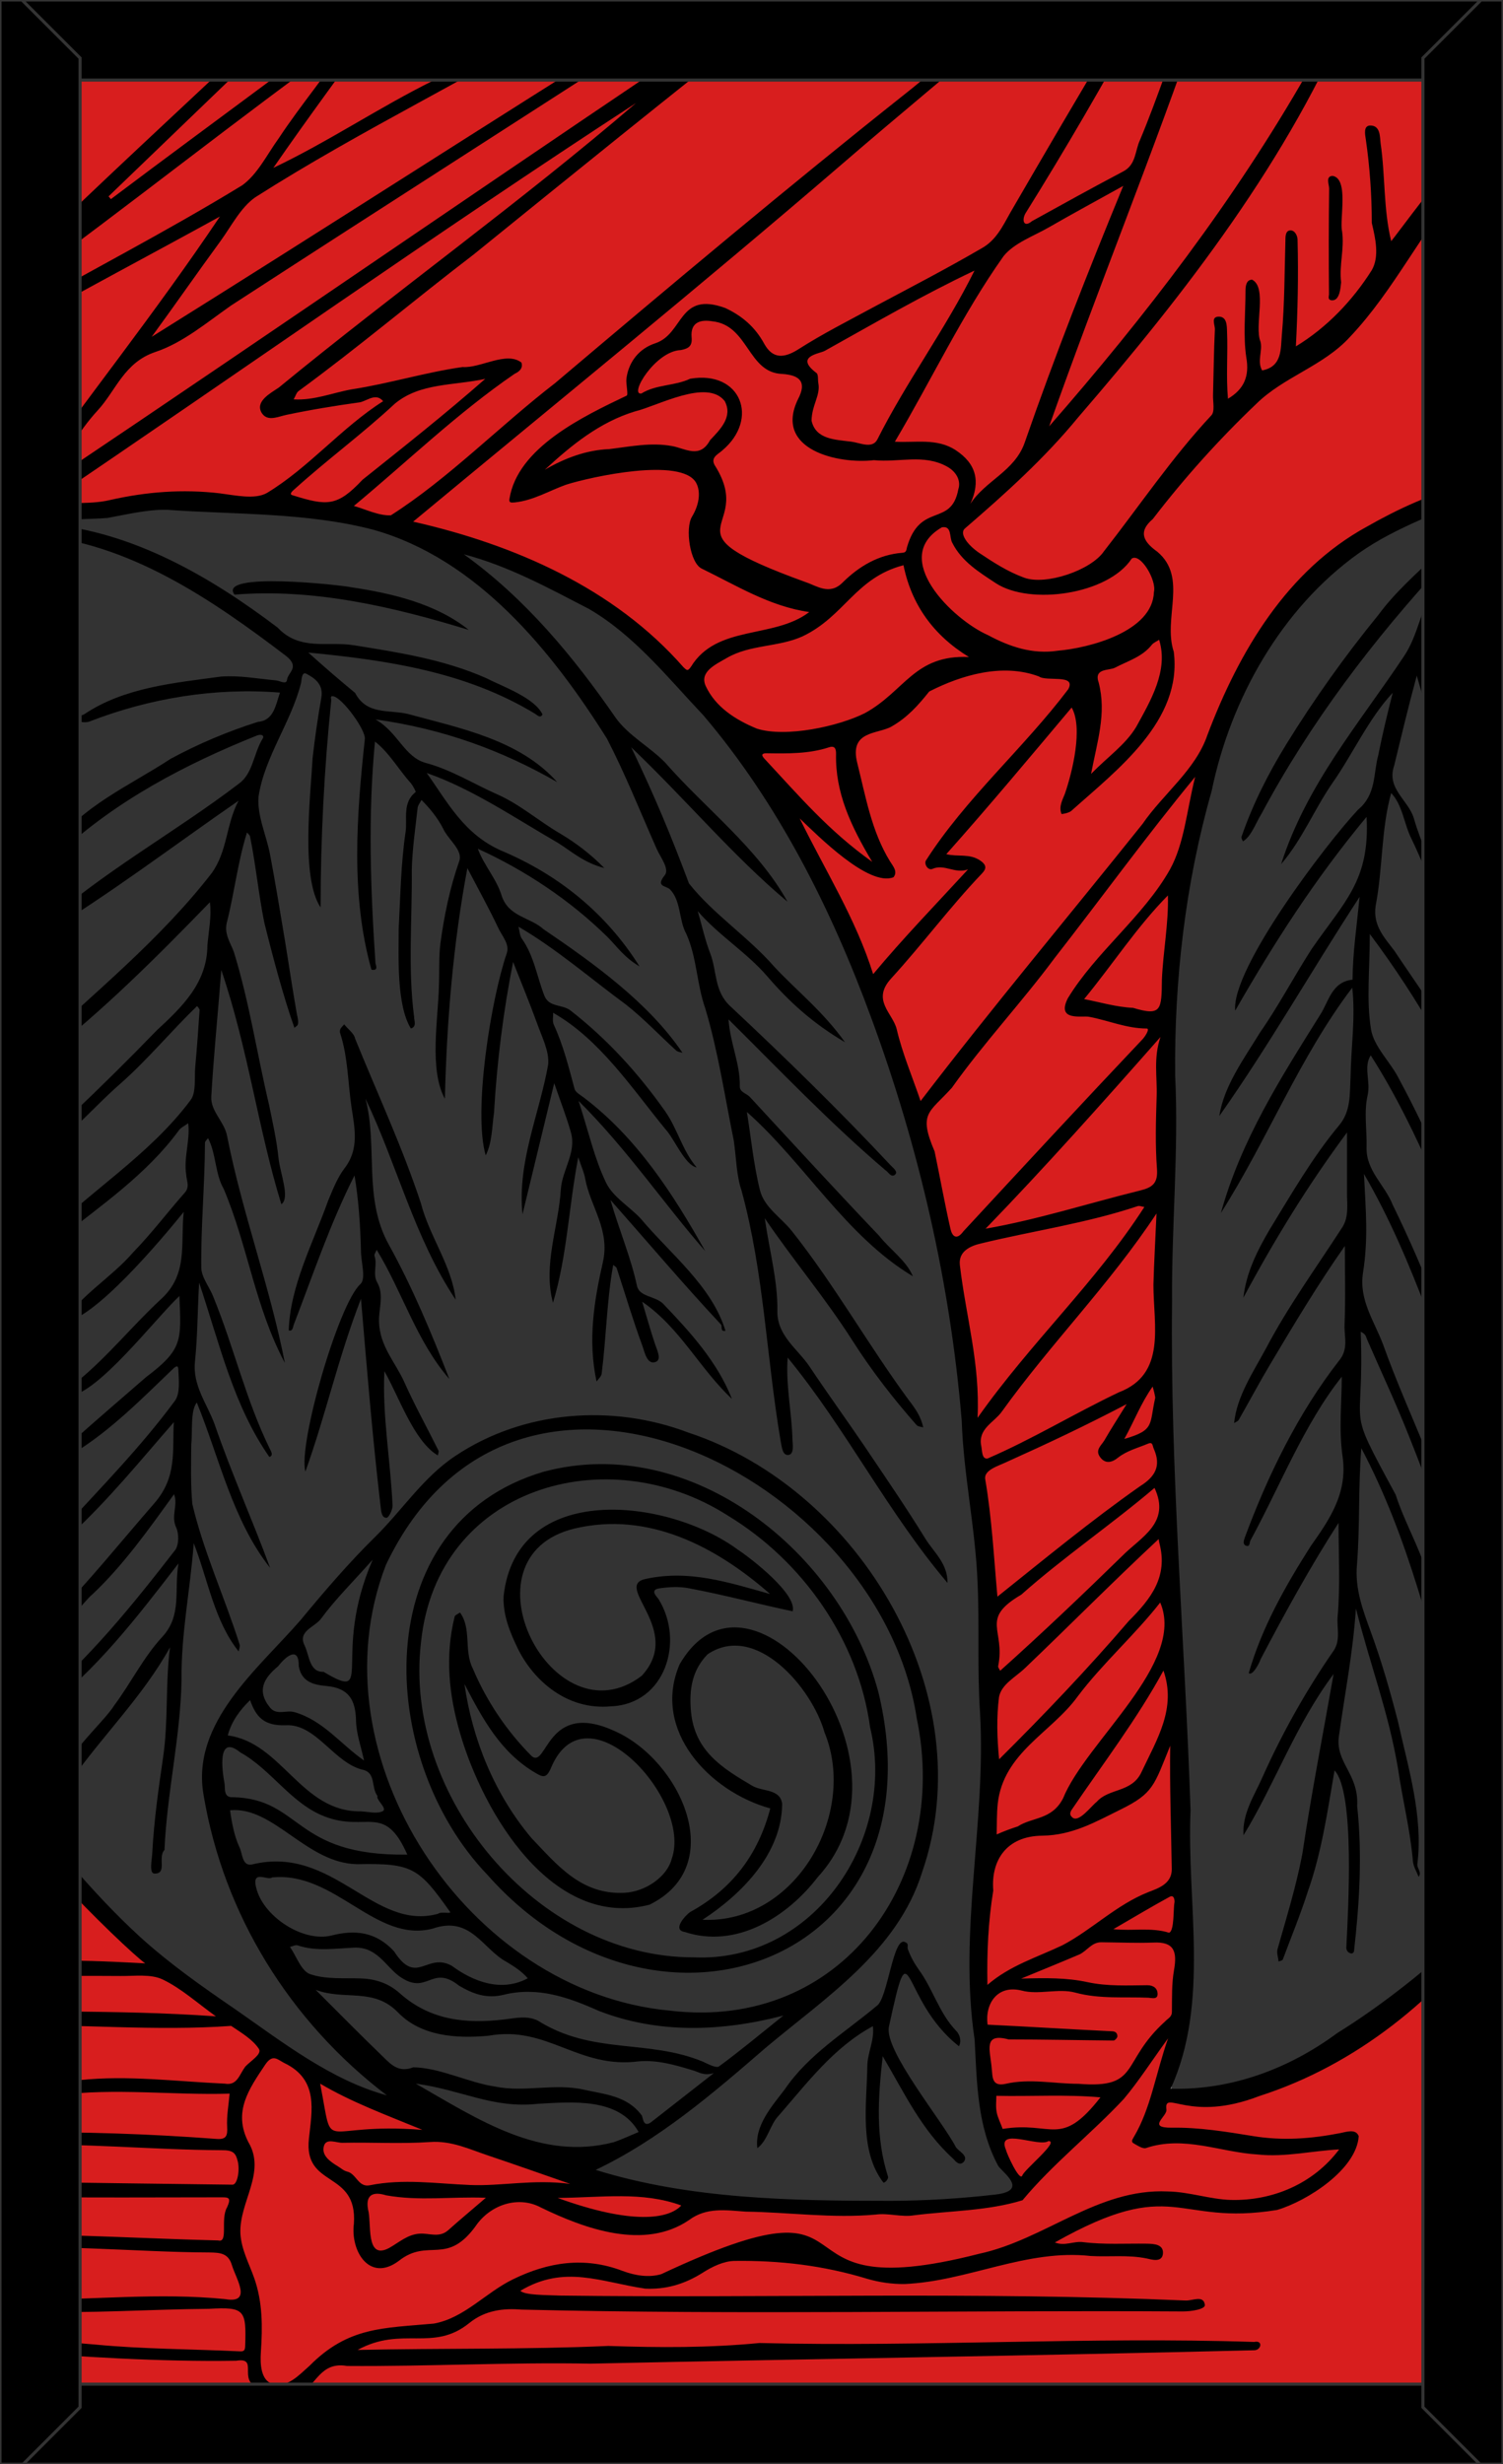
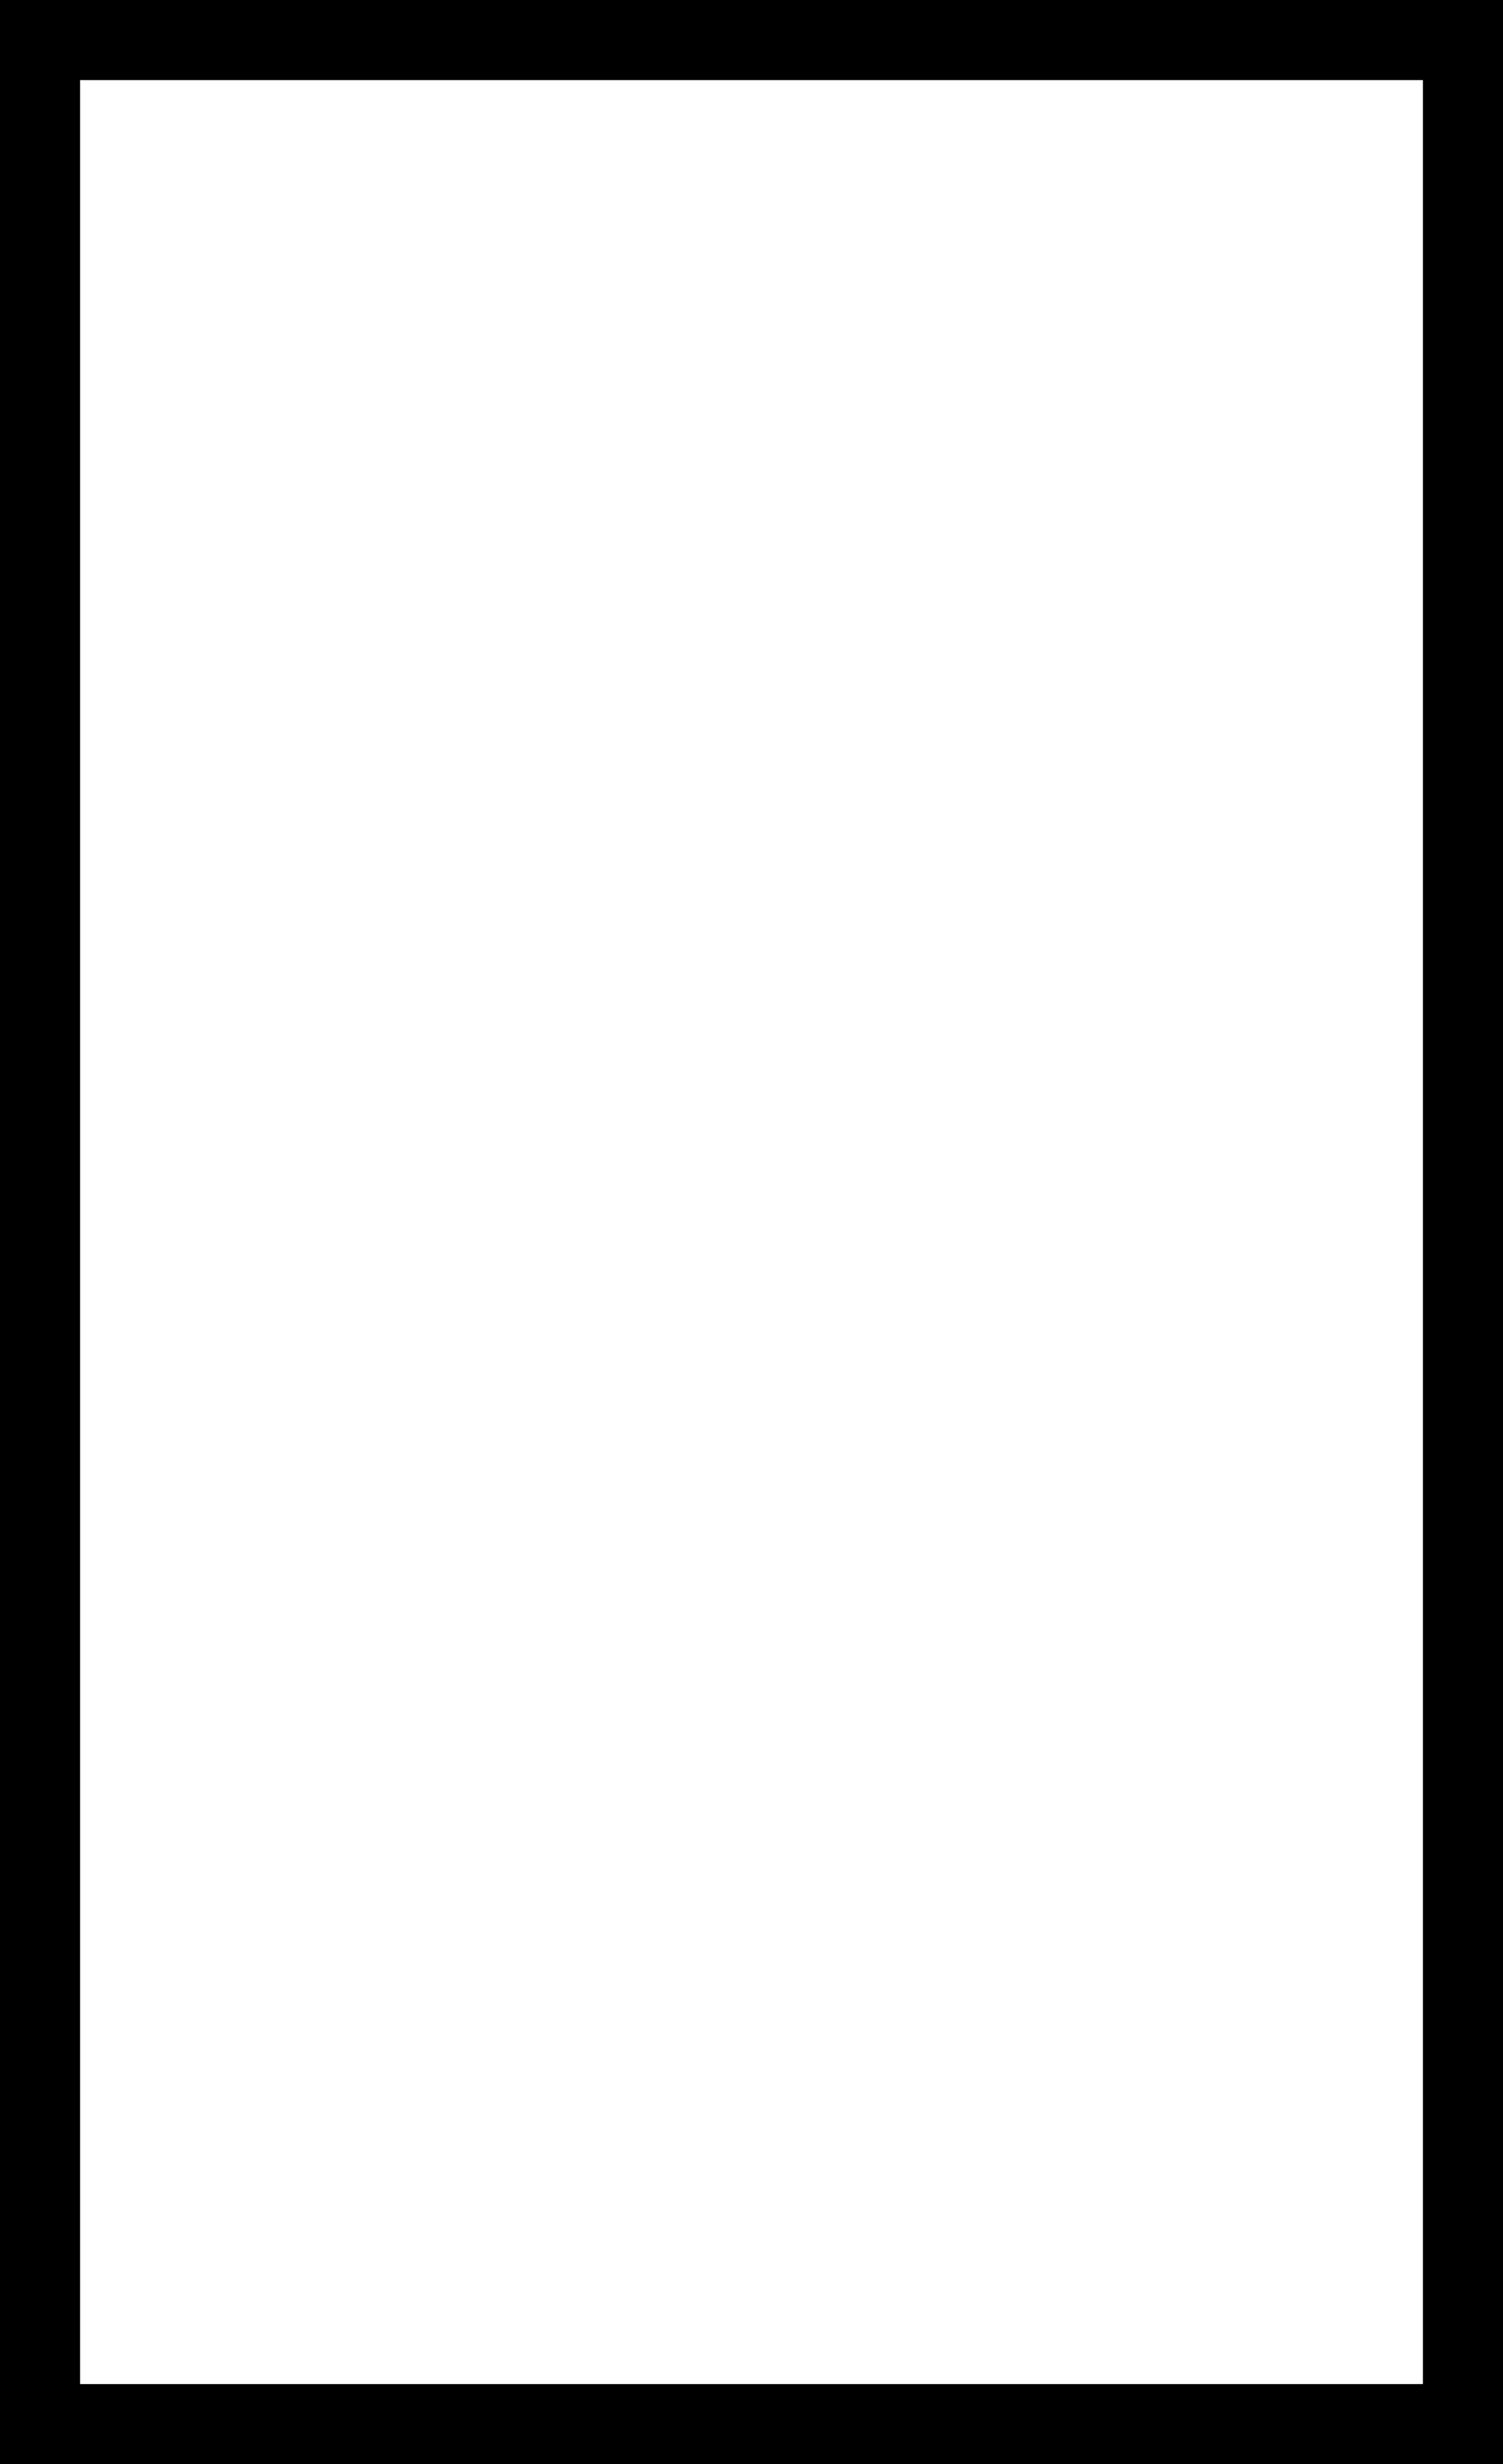
<svg xmlns="http://www.w3.org/2000/svg" xmlns:xlink="http://www.w3.org/1999/xlink" viewBox="0 0 976 1600">
  <rect x="0" y="0" width="976" height="1600" fill="#808080" stroke="none" />
  <style type="text/css">
	.st0{fill:#FFFFFF;}
	.st1{clip-path:url(#SVGID_2_);}
	.st2{fill:#333333;}
	.st3{fill:#D81E1E;}
	.st4{fill:none;stroke:#333333;stroke-width:2;stroke-linecap:square;stroke-miterlimit:3;}
</style>
  <g id="Paper_Backing">
    <path class="st0" d="M960,22v1556c0,3.3-2.7,6-6,6H22c-3.3,0-6-2.7-6-6V22c0-3.3,2.7-6,6-6h932C957.3,16,960,18.7,960,22z" />
  </g>
  <g id="Wikipedia_Cropped">
    <g>
      <defs>
-         <path id="SVGID_1_" d="M960,22v1556c0,3.3-2.7,6-6,6H22c-3.3,0-6-2.7-6-6V22c0-3.3,2.7-6,6-6h932C957.3,16,960,18.7,960,22z" />
-       </defs>
+         </defs>
      <clipPath id="SVGID_2_">
        <use xlink:href="#SVGID_1_" style="overflow:visible;" />
      </clipPath>
      <g class="st1">
-         <path class="st2" d="M567.1,1432.7c-57.8,0-124.5-2.7-181.1-19.9c-7-2,1.6-14.6-8.5-14.3c-40.2-2.5-79.3-20-111.4-45.4     c-5.7-12.6-20-5.2-11.1,8.5c-15.7,9.6-46.3-18.3-66.5-27.1C116.6,1291,54.1,1230.9,2.9,1168.8c-7.9,8.2-23.8-862.1,6.3-831.4     c0.4,7,16.7,8.6,18.6,1.5c67.3-19.1,146.8-12.4,216.1,0.9c14.5,3.3,28.9,9.6,45.4,20c5.7,4.7,7.9-5.1,12.8-3.9     c89.6,23.5,156.6,91.3,202.4,168.8c134.2,222.2,145.6,494.7,128.9,746.7c3.1,42.6,0.1,94.3,17.8,132     C691.3,1442.3,589,1429,567.1,1432.7z M759.9,1360.5c29.1-185.6-15.4-393.9-0.9-587.6c-5-169.8,8-402.4,203.8-457.2l0,0     c3-1.3,5.1,2.1,8,1.9c3.4-1,8.8-3.1,9.2,2.5c-3.9,123.1,7.5,789.6-4,925.4c-4.3,0-9.2-1.8-12,2.8     C908.1,1300.9,841.4,1361.2,759.9,1360.5z" />
-         <path class="st3" d="M0,1604c-5.9-97.9-8.8-343.9,0-438.3c27.9,41.2,68.2,79.4,102.8,114.4c25.1,13.2,48.4,29.6,69.2,48.9     c8.2,6.1,22.5,7.8,28.1,17.9c26,12.1,60.2,22.6,83.7,39.8c32.9,7.1,70.5,17.3,96.8,35.9c23.5,0,49.5-4.2,70.9,11.3     c66.1-6.8,133.8,8.9,199.6-6.5c24.9-3.5-7.1-24.6-2.5-37.9c-5.3-14.6-5-29.7-8.3-44.2c-3.3-10.7,2.2-21.6-2.8-31     c2.7-36.8-4.8-77.8,8.9-111.8c1.7-2.7,1.1-6.2-1.5-8.1c-3.8-6.5-0.7-16.1-0.9-23.7c-1.1-8.4,9.7-18.4,2.6-25     c-4.9-14.9-4.7-36,0.7-50.9c3.7-5.5-4.5-8.8-2.8-14.4c3.6-10.7-5-24.1,0.8-34.6c-8.8-74.9-13-148.7-26-224     c3.1-15.3,0.6-10.5-6-23.2c-3.3-24.8-13.3-49.6-15.1-73.8c-14.2-32.6-23-69.8-38.9-100.7c-12.1-40.1-39.5-71.5-45.9-107.4     c-10.1-13-27.2-20.1-19.3-35.3c-15-12.8-37.1-19.2-40.7-37.9c-28-21.7-54.6-53.1-90.6-67c-59.1-32.6-116.8-38.2-176.9-53     c-2.7-3.6-7.6-2.3-10.7,0.2c-9,5.3-22.9,1.8-33.1,0.7c-31.8-5.8-64.5,6.1-96.6,6.5c-6.7-0.2-13,1.3-19.8,2.8     c-4.6-0.3-4.2-7-9.3-6.6c-5.4-0.2-7.3,6.7-7.2,10.9c0.3,5.1-6.3,3.8-9.3,4C-11.3,342.7-0.3,4-4,0c306.9-11.6,667.9,0,980-4     c12.7,56.1-0.8,247.4,4,312.1c-0.9,7.7-8.2,1.5-11.8,1.7c-24.8,14.9-49.7,17.2-78.4,35.4c-64.9,37.9-101.6,109.8-114,180.4     c-0.1,19.9-15.8,36.6-14.5,53.1c3.9,18.1-2.8,38.8-2.8,57.7c1.5,11.7-3.5,19.9-7.5,28.4c11,9.4,1.5,22.7,3.9,35.8     c-3.4,22.8,6.9,54.1-5,72.7c-8.4,7,4.1,9.4,5.1,14.8c-5.2,33.9,4.6,69.1-5.5,101.6c-3,4.8,3,7.4,3.5,11.7     c2.7,7.5-1.3,20.6-3.1,26.2c-2.6,4.5,2.4,7.3,3.2,11.6c6.1,10-1.9,16.9,0.2,25.3c8.5,12.2-2.1,22,1.9,32.1     c4.9,10.9,4.2,23.8-0.5,34.2c14.1,33.3-3.3,37.2,4.6,52.7c4.3,12.3,4,24.7-0.9,39c10.7,26.3,3.8,60.9,6.5,91.1     c-3.9,11.9-0.8,12,1.8,21.8c-4.2,21.3,1.6,37.6-1.6,59.5c-0.7,6,1.9,13.3-3,18.1c-1.2,12.9-3.4,26.8-8.3,40.4     c7.7,19.3,42.7,9.7,60,4.7c76.1-23,112.7-67.6,162.2-120.5c11.5-0.7,0.1,358.4,4,362.5C980.9,1611.9,4,1599.8,0,1604z" />
-         <path d="M976,494c-4.4-30.2-11.9-60.1-19.5-89.6c-2.4-8.6-2.3-19.5-11.4-25.6c7.8-20.9,19.7-39.6,30.9-58.6     c2.7-3.6,7.9-8.5,3.8-10.2c-6.2-2.8-13.1-7.7-19.7-0.1c-2,2.4-5.6,4.1-8.8,5c-22.5,5.9-43.6,15.6-63.6,27     c-51.9,28.3-83.1,81.1-103.6,135.2c-7.7,22.8-28.6,38.1-42.2,57.9c-47.9,59.9-97.5,119-144.1,179.9     c-5.3-15.6-11.8-30.8-15.5-46.6c-2.5-10.5-16.6-18.8-3.6-33c20.2-22.1,38.2-46.4,59-68.2c2.3-2.5,3.7-5-1.1-8.3     c-6.9-4.8-14.6-2.3-22.1-4.2c28.3-31.8,54.3-63,81.4-95.2c7.5,13.1,0.5,41.8-4.4,56c-1.6,4.1-4.1,8.4-2.2,13.1     c0.1,0.2,5.1-0.6,6.6-2.2c29.5-26.4,72.1-58.4,66.3-103.1c-7.2-22,9.3-48.1-10.6-64.9c-8.2-5.9-13.4-12.5-3-21.3     c20.4-26.6,42.8-51.5,67-74.6c18-17.8,43.6-24.6,60.9-43.5c29.2-30.8,47.1-69.8,74.9-101.5c7.7-8.4,16.2-16,24.4-24     c3.9-3.8,0.6-8,0.1-11.9c-15.3-4.3-62,62-72.5,75.1c-5.1-20.7-3.8-42.6-6.9-63.7c-0.5-4,0-11.6-6.9-11.4     c-4.3,0.2-3.2,5.8-2.7,8.9c2.6,18,3.9,36.2,3.9,54.4c2.3,9.7,5.1,21.7,0,30.6c-12.5,19.8-29.2,37.3-49.3,49.5     c1.2-22.9,1.7-45.9,1.1-68.9c0.1-2.7-1.7-6.7-4.9-6.4c-3,0.3-3,4-3,6.9c-0.6,20.3-0.5,40.6-2.3,60.8c-0.8,8.9,0.4,20.8-12.8,23.2     c-3.5-5.9,0.5-13-1.1-18.7c-4.1-10.2,4.6-35-5.4-40.2c-3.7,0-4.3,3.9-4.3,7.1c0,14.5-1.6,29.2,0.5,43.4     c2.2,12.3-1.6,20.7-11.9,26.8c-1.3-14.4,0-29.1-0.6-43.6c-0.1-4-0.1-9.9-5.6-9.7c-5.1,0.2-2.1,5.6-2.3,8.4     c-0.7,14.2-0.8,28.5-1.2,42.7c-0.1,4.4,1.3,10.5-1.1,13c-25.6,27.4-46.6,58.7-69.7,88.2c-8.5,12.5-37.9,22.3-51.8,17.2     c-10.7-3.9-19.8-9.8-29.1-16c-8.2-5.6-13-12.8-9.5-15.9c26.1-22.5,51.7-45.5,73.6-72.2c69.8-80.9,137.4-168,178.3-267.1     c-1.5-0.1-3.4-1.2-4.7-0.4c-3.3,2.8-7.9,5.7-8.7,9.4c-2.8,12.7-10.1,23.3-16.1,34.3c-47.2,82.7-105,158-167.6,229.6     c31.6-89.6,67.7-177.7,98.5-267.6c0.8-2.3,4.5-4.1,1.8-7.2c-0.6-0.6-1.2-1.2-1.8-1.7c-1.6-2.7-6.4,4.6-7,6     c-11.9,27.8-20.9,57-32.6,84.8c-3.2,6.8-2.4,15.8-10.8,20.2c-19.9,10.5-39.6,21.4-59.3,32.3c-5.2,4.4-6.7-0.4-4.3-4.9     c26.2-42,51-84.7,74.7-128.2c0.6-1.1-1.3-4.6-2.7-5.1c-0.7,0-1.3,1.2-2,1.6c-7.3,3.7-9.2,11.4-13,17.6     c-22.6,37.6-44.7,75.5-66.7,113.4c-5,8.9-9.3,18.1-18.8,23.3c-23,13.4-46.6,25.6-70.2,38.2c-16.2,8.8-32.7,17.1-48.2,27     c-9.6,6.2-17.1,6.8-22.7-3.4c-5.9-10.8-14.3-18-25.2-23.1c-30.7-11.2-26.8,16.7-45.5,22.9c-10.1,3.3-17.1,11.5-18.7,22.7     c-0.5,3.8,1.4,10.8,0.1,11.3c-28,13.4-71,33.7-76.1,67.2c-0.4,2.5,1.3,2.3,3.6,2.1c12-1.3,22.3-7.6,33.2-11.5     c16.4-5.2,74.8-18,84.4-1.3c3.5,6.4,1.6,15.1-2.6,22c-4.7,7.7-1.3,30.3,6.3,33.8c22.6,11,44.1,24.5,69.8,28.2     c-23,17.6-60,8-76.8,35.5c-2.1,3-2.6,2.5-4.9,0.3c-44.9-51.3-109.8-79.6-175.5-94.5c92.8-77,186.1-152.7,277.6-231.4     c38.2-33,77.2-65,115.5-97.8c1.1-0.9,0.8-3.5,1.2-5.3c-1.8-0.1-4-1.4-5.5-0.5c-24.7,16.7-45.6,38.7-68.9,56.9     c-77.1,61.2-152.6,124.6-227.8,188.2c-35.7,27.5-69.2,62-106.6,85.8c-7.9,0.3-16-3.8-24-6.1c34.7-28.8,67.3-60.4,104.4-85.8     c2.6-1.2,5.7-3.4,4.4-7.3c-9.8-7.6-26.6,3.8-38.2,2.9c-24,3.4-47.9,10.8-72,14.5c-12.4,2.2-24.4,7.3-37.7,6.5     c1.2-2.1,1.8-4.4,3.2-5.4c38.7-28.3,75.4-59.4,113.6-88.6c63.7-51.6,127.5-103.3,192-154c9.7-6,3.4-15.2-6.1-10.9     C339,103.6,185.2,210,30.7,313.7c10.3-15.2,19.6-33,32.8-47.3c11.8-12.8,17.1-31.1,37.5-37.9c17.7-5.9,33.3-19.1,49-30.1     C249.9,133.5,350.4,69.5,450.3,4.7c3.2-3,0.2-7.8-4-5.1c-6,3.6-12,7.1-17.9,10.8C317.2,79.8,210.2,149,98.5,218.7     c16.2-22.2,28.9-40.6,44.7-62.2c7.1-9.8,13-21.6,22.4-28.3c69.8-44.5,145-80.1,215.5-123.4c5-2.5,2.9-8.2-2.7-5.2     c-33.8,14.3-64.2,35.8-96.8,52.6C246,69.8,213.3,92,177.5,109c22.9-33.2,46.7-65,70.1-97.8c2-2.8,5.5-6.2,2.6-9.5     c-2.5-2.6-5.9-0.4-8.4,1.4c-20.3,15.1-40.6,30.2-60.9,45.2c-36.3,27-72.8,53.8-108.9,81l-1.5-1.8c44.3-42.6,88.6-85.3,134-129     c-5.4-0.7-7.7-1.7-10.5,1.5c-17.7,16.3-35.6,32.3-53.3,48.6c-45.3,42.5-91,84.6-135,128.4c-3.8,3.7,1.3,12.6,6.7,8.4     C85,132.7,154.1,77.1,227.3,24.6c-14.1,22.6-31.6,42.9-46.3,65.2c-7.6,10.5-13.7,23.3-23.7,30.5c-49.7,30.4-102.3,57.4-153,86.3     c-6.9,3.3-2.6,12.2,3.7,7.6c44.9-25.1,89.7-48.8,134.8-73.6c-41.7,62.2-87.6,119.5-130.9,180.3c-5.2,7-8.3,14.5-5.8,22.6     c2,6.3,9.8,2.3,14.7,3.8c62.5,4.7,116.5,41.7,165.1,78.7c9,7.2,1.1,10.6,0.5,15.3c-0.4,3.5-4.4,0.8-7,0.5     c-12-1.1-24-3.4-35.9-2.5c-30.1,4.1-62.8,7-88.7,24.4c-1.5,1.1-5.8,1-3.8,4.1c0.9,1.3,5.2,1.5,7.3,0.6     c38.9-15.1,81.7-22.1,123.5-18.7c-2.8,8.2-4,18.1-14.3,19c-19.6,6.2-38.6,14.2-56.7,24c-27,17.7-58.1,30.7-77.1,58     c-6.3,5.5-0.4,9.7,4.7,3.5c36.7-34.3,82.4-58.2,128.6-76.7c2.4-0.9,5-0.2,3.5,2.2c-5.8,9.4-6.2,22.4-15.2,29     c-42.2,32.2-89.5,57.8-128.9,93.6c-2,1.9-2.3,4-1.5,5.6c1.2,2.6,1.7-0.4,2.6-0.8c44.3-26.8,84.7-57.7,127.4-87.2     c-8.2,15.5-7.1,32.8-17.5,47.1C104.1,610,61.6,644.3,22.1,681.4c-2.4,2.2-7,4.8-3.7,8.3c2.8,2.9,6.7-0.8,9.1-2.7     c39.3-30.6,74.4-65.7,108.8-101.2c1.2,9.1-0.8,18.6-1.6,27.8c-0.1,24.4-16.2,40-32.9,55.4c-18.1,18.7-36.6,37-55.5,54.9     c-10.8,10.2-22.6,19.3-33.8,29c-1,0.9-1,2.8-1.5,4.2c26.4-9.3,46-35.1,67.2-53.5c17.8-15.7,32.9-34.1,49.8-50.4     c0.6,0.9,1.7,1.9,1.6,2.7c-0.8,12.2-1.7,24.4-2.8,36.6c-0.7,7.5,0.8,17-3.2,22c-26.9,36-66.2,59.4-97.4,91.2     c-3.7,9,9.7,0.5,12.3-1.5c27.2-21.5,56.5-41.6,77.3-69.8c1.3-2.2,4.2-3.4,6.4-5.1c1.4,11.1-3,22-1.3,33.3c0.2,4.1,2.6,7.9-1,11.9     c-11.3,12.8-21.6,26.5-33.5,38.7c-13.8,16.1-33.9,27.5-45.3,45.4c19.8-1.4,63.9-54,78.2-71.7c-2.2,20.9,3,40.3-14.6,56.5     c-18.4,17-34.2,36.8-53.7,52.9c-2.9,2.4-4.3,6.7-6.4,10.2c18.6-1,56.3-50.4,71.9-65c1.2,28.9,2.3,34.6-21.7,52.7     c-15.7,13.7-31.6,27.2-47.1,41.1c-2.6,2.3-6.6,5.5-4.3,9.6c1.3,2.3,3.6-0.8,5.2-1.8c23.7-14.8,43.1-34.5,63.1-53.7     c1.5-1.4,4-4.1,4.1-0.2c0.3,6.8,1.3,15.5-2.2,20.3c-21.9,29.7-48,56.3-72.9,83.4c-1,1.1-3.1,2.5-0.5,4.5c2,1.5,3.7,1.1,5.3-0.5     c24.6-22.6,45.4-48.3,67.4-73.5c-1.2,18.1,2.5,35.3-12.8,52.8c-21.7,24.9-42.3,50.7-65.5,74.3c-1.9,2-2.4,3.5-0.9,5.4     c5.6,5.7,21.3-16.9,26.2-20.6c20.4-19.2,37-42.8,53.1-65.1c2.8,7-2.2,14,1.4,21.6c1.9,4,1.8,11.4-0.7,14.7     c-27.6,35.6-56.1,71-90.9,99.9c-9.2,6.3-3.3,12.8,4.5,5c35.7-27.4,61-60.5,88.6-96.3c-3,17.5,2.5,33.7-10.6,47.8     c-12.2,13.2-20.3,29.9-31.2,44.5c-6.7,11.1-38.5,38.5-33.3,50.6c2.5,2.3,4-0.3,4.9-1.4c20.7-29.5,46.9-54.9,64.7-87     c-3.1,23.8-1,47.9-4.5,71.5c-3,20.5-5.9,41-7,61.6c-0.2,4.7-2.2,13.6,1.3,13.8c8.7,0.3,2-10.6,6.6-15.3     c1.6-37.3,10.4-73.2,11.1-110.6c-0.4-29.7,5.7-58.6,7.9-88.6c9.2,23.5,13.3,50.4,29.2,70.3c0.2-1.5,1-3.2,0.6-4.5     c-9.6-30.4-23.4-60.2-30.7-91.2c-1.2-12.9-0.8-26-0.7-39c0.9-7.2-0.7-21.9,3.6-26.9c14.4,35.1,23.2,76.5,47.6,107.3     c-11.2-30.4-25.2-61.7-36-93.1c-4.8-13.3-14.4-25.1-12.8-40.7c1.8-18.1,1.6-32.6,2.7-51.4c13.6,40.8,22.4,79.9,45.6,113.2     c2.8-0.9,1.2-3.5,0.2-5.5c-15.4-31.4-23.2-65.7-36.4-98c-2.4-6.6-7.9-12.9-8-19.4c-0.3-27,2.3-54,2.4-81.1c0-1,1.3-2,2-3     c5.3,10.1,4.5,23.2,10.2,33C161.2,809.8,165.4,848,185,885c-9.8-50-27.8-97.7-37.6-147.7c-1.9-9.3-10.7-15.7-10.2-25.3     c1.7-28.6,4.2-52.5,6.5-82.2c17.5,51.4,23.8,102.8,39,152.1c5.8-3.9-0.7-19.9-1.8-29.6c-1.2-11.8-3.8-23.4-6.2-35     c-7.8-33-12.8-66.6-22.8-99.1c-2.1-5.8-6.3-11.5-4.7-18.8c5-19.5,7.2-39.9,13.2-58.9c0.7,0.9,1.8,1.7,2,2.7     c3.7,18.4,5.5,37.3,9.2,55.7c5.4,21.8,12.4,48.2,19.6,68.5c1.4-1.8,3.7-0.3,1.5-9.4c-2.8-15.8-5.1-31.7-7.7-47.5     c-3.1-18.5-6.1-37-9.6-55.5c-2.4-12.7-8.6-25.5-7.5-37.8c3.8-25.6,21.3-48.5,27.6-73.8c0.4-1.7,0.3-7.6,3.5-5.9     c5.5,2.9,11.1,6.9,9.7,15.3c-2.3,13-4.2,26.1-5.7,39.3c-1.3,24.4-7.8,77.8,5.2,97.1c0-44.9,2.3-89.7,6.9-134.4     c0.1-1-1.1-3.2,1.4-2.7c5.9,1.1,21.3,22.1,20.4,27.9c-5.3,49.4-9.3,101.2,4.3,149.6c4.9,1,2.7-3.2,2.6-4.4     c-3.2-47.7-4.9-96-0.3-143.7c9.3,7.2,15.4,18.3,23.3,27c1.4,1.8,3.4,5.5,3.1,5.8c-8.8,6.9-5.3,17.4-6.5,25.7     c-3.1,20.8-3.4,42-4.5,63c0,18.4-1.5,49.4,7.9,64.8c4-1.2,2.1-5,2.1-7.6c-4.1-31.4-1.2-63.5-1.5-95.2c0.3-13.5,2.3-27,3.8-40.5     c0.2-1.8,1.7-3.4,2.5-5.1c5.4,5.4,10.6,11.8,14,18.5c3.3,7.4,13.1,13.9,10.5,21.3c-6.1,17.4-9.8,35.5-12.2,53.3     c-1.1,8.5-0.6,18.8-1,28.3c-0.5,20.7-6.4,54.1,3.9,72.6c1.2-50,5.3-100.2,14.6-149.7c6.8,13,13.9,25.8,20.2,39.1     c2.5,5.2,7.5,10.5,5.3,16.4c-10.1,29.6-21.9,102.2-13.6,131c4.2-8.2,4.1-18.6,5.4-27.7c1.9-32.9,6-65.6,12.4-97.9     c5.7,14.5,10.9,27,15.5,39.7c3.1,8.8,8,18.1,7.3,26.7c-5.7,32.4-20.2,63.4-16.7,97.4c6.9-28.3,13.7-56.7,20.6-85.1     c3.7,10.8,7.7,21.1,10.8,31.8c3.8,13.1-5.5,24.2-6.5,37c-1.4,24.3-11.8,49.3-5.1,73.8c9.2-30.6,10.1-61.5,16.4-94.5     c2,6,3.8,9.8,4.5,13.9c3.3,18.1,16.3,33,11.5,54.2c-5.7,24.9-9.9,50.9-4.1,77.5c1.2-1.7,3.1-3.3,3.3-5.1     c3-23.4,3.3-47.5,7.5-70.6c0.8,0.7,2,1.3,2.3,2.2c5.5,16.7,10.5,33.7,16.6,50.2c1.5,4.1,3,12.4,8.4,10.7c4.6-1.4,1-8.1-0.4-12.5     c-2.9-8.7-5.3-17.5-8.1-26.7c24.6,16.8,37.4,43.6,58.3,63.1c-9.5-24.1-27.1-43.4-44.8-61.9c-5.2-5-15.4-4.3-16.9-11.6     c-3.9-18.3-11.3-35.4-17.2-55.7c24.6,27.8,46.6,53.9,71.6,80.7c1.4,1.3-0.7,5,3.1,4.3c-8.9-29.2-35.7-49.8-54.9-72.7     c-7.4-8-18.1-14.1-22.6-23.4c-7.6-15.7-11.4-33.3-17.9-53.2c31.8,31.7,55,66.3,82.3,97.6c-20.9-37.2-44.3-73.5-78.8-99.7     c-2.2-1.7-5.5-3.4-6.1-5.7c-3.8-14.1-7.3-28.3-13.5-41.7c-1-2.2-0.3-5.1-0.4-7.7c30.4,17.3,51.1,49,73.1,75.8     c5.5,5.9,12.6,23.3,20.1,24.6c-9.4-11.1-12.4-25-20.5-36.5c-17.5-24.8-37.4-46.6-61.3-65.3c-5.4-4.3-14-1.9-17.1-9.7     c-4.8-12.3-6.7-25.8-14.6-37c-1.5-2.1-1.5-5.2-2.2-7.8c24.7,14.4,46.7,33.6,69.7,50.5c11.6,9.1,21.8,20,32.7,29.9     c1,0.9,2.7,1,4.1,1.5c-21.9-32.4-57.3-57.9-90.3-80.3c-8.6-7.8-22.5-7.9-27.1-21.6c-3.2-10.9-11.7-20-15.5-30.6     c30.6,13.9,60.1,33.5,84.3,57.4c6,6,10.8,13.2,20.7,19c-21.9-34.9-53-59.7-89.8-75.2c-24.3-10.7-34.9-31.5-48.4-50.4     c29.8,10.4,57.5,29.4,85.1,45.3c8.8,5.5,16.9,13,30.2,16.4c-8.5-8.7-18.2-16.2-28.7-22.4c-13.7-8-26.1-18.9-40.5-25.3     c-15.5-6.8-29.9-16-46.6-20.5c-14.1-3.8-18.1-20-32.8-28.3c44.3,6.2,82.2,20.2,118,40.7c-24.4-27.5-63.1-35-97.2-44.3     c-12.2-2.8-26.5,0.8-34-13.6c-10.2-8.4-19.5-16.4-30.4-26.2c51.6,5,102.3,12.5,147.2,39.7c1.4,0.9,3.4,3.2,4.9,0.5     c-5.3-11-25.9-18.1-36.8-23.7c-27.5-12.1-56.7-16.6-86.1-21.3c-16.4-2.6-34.8,3.9-49.1-11.4c-43-32.6-93.8-62.3-149-67.1     c12.3-4.1,25.9-3,38.5-4.1c12.7-2.3,25.6-5.5,38.4-5.3c44.8,3.2,90.9,1.6,134.4,13c67.3,19,115.8,78.7,151.6,135.7     c12,23.2,21.7,47.7,32.3,71.6c2.5,5.6,8.5,13,5.1,17.1c-6,7.4,0.8,6.6,3.4,9c7.4,7.5,5.7,20.1,10.7,29     c6.9,15.5,6.7,32.5,12.3,48.4c8.3,27.7,12.7,57.3,18.5,85.8c1.6,10.8,1.7,22.8,5,32.3c14.6,53.4,16.2,108.3,25.4,162.6     c0.8,4.2,1.2,9.5,5,9.2c3.8-0.4,2.9-6.3,2.7-9.9c-0.4-17.7-4.5-35.8-3.1-53.3c38,46.3,64.8,100.3,103.8,146.3     c0.1-12.7-8.9-19.9-14.3-28.6c-12.8-20.8-26.7-41-40.3-61.2c-11.5-16.9-23.6-33.6-35-50.7c-7.7-11.5-21.1-19.9-20.9-36     c0.3-19.6-5-38.4-8.2-60.3c19.3,28.3,38.9,51.2,57,79.5C566,890,580,908,595.2,925.3c0.9,1,2.8,1,4.3,1.5     c-1.4-7-5.3-12.5-9.5-17.9c-26.3-35.8-48.2-74.8-75.8-109.6c-7-8.8-18-15.4-20.7-26.5c-4.2-16.8-5.8-34.3-8.5-50.8     c37.4,33.1,64.2,80.6,107.8,106.7c-4.3-10.3-15-17.5-21.9-26.3c-28.3-29.7-56.1-60-84-90.2c-2.2-2.3-6.6-3-6.5-6.9     c0.3-14.7-6.3-27.9-7.3-43.4c33.8,33.5,65.6,67,102.1,98.1c1.5,0.8,3.5,4.9,6,2.7c2.1-1.8-1-4.2-2.6-5.8     c-33.5-35.8-68.6-70.1-104.4-103.6c-10.5-9.7-8.6-22.7-12.9-34c-3.5-9-5.5-18.4-8.2-27.7c13.4,15.6,31.8,26.8,45.2,42.4     c13.8,16,29.1,30.2,50.4,42.7c-14.6-20.4-31.5-33.5-45.9-49c-16.8-19.3-39.7-34.2-55.4-54.1c-11.8-31.4-21.8-55.6-37.5-88.4     c36.4,34.8,66.1,70.6,101.5,100.3c-19.6-35.2-53.2-60.3-79.5-90.4c-10.1-10.3-23.8-17.5-32-28.9c-27.6-40-59-77.8-98.7-106.3     c29,7.6,55,21.9,81.3,35.5c29.5,17.2,51.1,44.6,74.3,69.1c48.7,57.3,83.2,126.1,109,196.5c30.9,83.8,51.3,172.3,58.7,261.3     c1.2,35.4,8.9,69.8,10.3,105.1c1.3,28.1-0.3,56.4,1.6,84.5c4.1,71.3-14.1,141.5-3.5,212.5c1.5,27.9,1.6,56.2,15.2,81.7     c2.2,4,20.7,16.1-1.5,18.8c-22.6,2.6-45.3,4-68,4.1c-64.1,0-130.3-1-191.8-20.1c40.9-19.4,76-49.5,110.3-79.2     c38.9-32.7,85.7-62.8,101.7-114.1C638.4,1101,558.7,967,447.1,930.2c-49.5-18.8-107.1-14.5-151.5,15.2     c-20.8,13.8-34.5,35.3-52,52.5c-17.2,16.9-33,35.4-48.4,54c-27.3,31.5-71.3,66.5-63,113.6c13,77.8,56.3,147.3,119,195     c-36.1-9.8-67.7-34.5-98.3-55.8c-21.6-14.8-42.9-29.7-62.3-47.4c-15.6-14.3-29.9-29.7-43.8-45.7c-12.6-14.5-27.5-26.9-36.5-44.4     c-1.5-2.9-4.4-5.8-8.4-4c-16.3,9.2,79.1,102.1,92.4,111.6c-9.6-0.4-97.4-6.3-94.3,5.7c1.2,4.6,8.1,2.2,12.2,2.3     c22,0.3,44.1,0,66.1,0.2c9.2,0.1,19.5-1.4,27.2,2.2c12,5.7,22.3,15.1,34.7,24c-34.1-2.4-64.2-2.8-97.7-3.2     c-14.2,1.2-28.7,1.8-42.6,3.8c-5.1,3-2.3,5.9,2.2,5.1c49-0.7,99.5,4,148,0.5c6.5,4.4,13.9,8.7,18,14.9c2.2,3.3-5.1,7.7-8.6,11.3     c-4.1,5.1-5.2,12.8-13.5,11.3c-31.4-1.4-62.8-5.6-94.3-2.3c-14.5,1.6-29.1,2.6-43.6,4.4c-3.8-0.3-11.2,5.6-3.6,7.7     c11.1-0.6,22.2-0.7,33.1-2.3c36.8-4.8,75.1,0.1,111.5-1c-0.6,7.1-2,14.4-1.6,21.6c0.3,5.7-0.5,8.2-6.7,7.8     c-44-3.3-88-4.8-132-4.2c-8.7,0.4-9.1,9.6,0,8.2c45-1.5,90.1,3.1,135,3.3c7.8-0.1,9.3,2,10.6,7.3c1.4,5.7-0.2,15.1-3.4,15.1     c-45-0.5-89.8-1.2-134.9-1.8c-5.6-0.5-14.3-0.8-14.3,5s9.1,4.8,14.3,4.9c42.2,0.3,84.4,0.2,126.7,0.1c5.3,0,7.7-0.3,4.7,6.4     c-4.6,7.6,1,23.4-5.8,21.6c-45.3-1.1-90.3-3.9-135.6-3.8c-4.8,0.5-9.4,7.5-1,6.9c19.8,0.8,39.5,1.6,59.3,2.3     c23.8,0.9,47.6,2.3,71.4,2.4c7.3,0.1,12.5,0.5,14.8,8.3c2.7,8.9,13.5,25.1-4.4,22c-42.8-4.3-85.9,0.5-128.5,0.4     c-3.4-0.2-12.1-0.3-11.7,3.8c0.5,5.2,7.9,3.8,12.7,3.8c39.1,1.5,78-1.4,117-1.7c23.2-1.3,24.3,0.6,23.5,24.2     c-0.1,2.9-0.9,3.6-3.7,3.4c-31.2-1.5-62.5-1.4-93.6-4.4c-11.9-0.8-52.3-6-58.3,4.3c49.3,3.6,99.9,7,149.8,6.2     c14.7-2.4,1.1,12.1,13.6,17.3c1.2,0.6,1.9,2.4,2.8,3.7c-52.9-1.6-106.7-1.2-160-0.9c-3.2,0-6.8,0.8-6.8,5.5     c0.1,5.3,3.2,6.8,7.6,6.5c34.1,0,68.2-0.3,102.4,0.1c248.3,3.1,496.7,1.4,745.2,1.9c5.7,0.7,7-7.5,1.3-8     c-64.5-4.7-129.3-0.9-194-2.2c-156.9-3.7-313.8-2.5-470.7-1.9c10.4-6.3,13.4-21.6,30.5-18.6c52.1,0.4,105.6-2.5,158.1-1.5     c143.6-3.1,287.3-5.1,431-8.7c4.5,0.1,6.1-6.7,0-5.4c-107-3.5-214.4,3.3-321.3,0.7c-32.9,3.2-65.4,3-98.1,1.9     c-54.1,2.4-108.6,1.4-162.8,2.6c29-15.9,49,1.7,72.7-17.6c10.4-8.4,22.6-9.5,33.5-8.6c143.2,3.5,286.5,0.3,429.8,1.2     c5.3,0,14.6-1.4,14.2-4.3c-0.9-6.5-7.8-2.6-12.6-2.8c-135.4-5.8-270.9-1.5-406-3.2c-9.4-0.4-23-0.2-25.9-3.1     c28.7-17.2,52.4-5.6,81.1-1.4c12.9,0.6,25.1-2.6,37.4-10.4c6.1-3.9,13.6-7.5,20.5-7.6c29.2-0.4,57.7,2.9,86.2,11.6     c7.9,2.3,16.1,3.5,24.3,3.4c41.2-1.8,79.1-22.9,120.9-18.2c12.1,0.7,24.2-0.9,36.3,1.6c2.9,0.6,10.3,3.1,10.6-3.5     c0.2-5.7-5.8-6-10.5-6.1c-13.8-0.2-27.8,0.7-41.4-1c-6.1-0.8-11.8,2.8-18.3,0.2c78.2-44.1,77.8-10.3,144.3-21.1     c19.6-5.8,51.6-26.3,53-47.9c-1.9-5.1-8.2-2.7-12-2c-18.9,3.7-37.6,5.1-56.8,1.9c-17.3-2.8-35-5.7-52.4-5.4     c-17,0.2-2.7-7.4-3.7-12c-1.5-13,14.9,9,60.5-8.6c63.1-20.3,116-63.6,154.8-116.5c1.6-2.5,0.2-6.3,0.3-9.2     c-1.1,0.4-2.5,0.6-3.3,1.3c-8.2,8.4-15.8,17.4-24.6,25.2c-24.2,21.3-49.4,41.4-76.8,58.4c-31.4,23.2-68.7,37.1-108.1,36.1     c25.6-56.5,10.3-120.7,12.9-180.7c-3.7-110.2-13.3-220.1-12-330.4c-0.4-48.8,4.4-98,2-147c-0.6-62.1,6.7-124.8,23.7-184.5     c12.3-59.9,45.4-118.6,95.4-154.3c25-17.7,54.8-27.1,82.3-40.2c-14.8,32.3-48.5,51.6-69.3,80c-21.8,26.7-41.8,54.8-59.9,84.1     c-11.7,19-21.8,38.9-29.1,60.1c-0.3,0.8,0.5,2,0.9,3c5.5-3.2,8.5-12.3,12-17.8c31.8-59.5,73-113.6,118.7-163.1     c-1.6,5.7-4.3,10.5-6.9,15.3c-7.9,14.6-10.3,32.2-19.2,45.4c-29.3,44-63.1,83-79.8,135c13.7-16,21.2-34.9,33-52.2     c13.5-19.1,23.8-42.4,39.5-59.1c-3.4,13.2-6.7,27-9.4,40.5c-3.3,12.1-1.2,25.5-13.1,35.4c-20.7,22-82.5,103.4-79.8,130.5     c24.8-43.3,51.6-85.3,85.3-125.8c2.3,41.3-14.4,55-35.6,85.7c-11.5,17.8-21.3,36.7-33.4,54c-10.3,16.9-23.7,35-26.6,54.5     c32.6-46.2,59.4-93.8,91.1-142.3c-1.9,19.1-4.5,36.5-4.6,53.8c-13.5,1.3-15.5,14.3-20.9,22.6c-25.7,41.1-51.4,81.3-64.6,128.9     c30.2-47.5,51.1-101.3,85.3-146.3c2.2,19.1-0.8,38.8-1.1,58.1c-0.6,10.9,0.4,22.2-7.7,31.6c-17.2,20.7-30.7,44.3-44.7,67.1     c-8.1,13.8-15.3,28-17.2,44.5c20-37.3,42-73.3,67.3-107.3c0,13.2,0,26.2,0,39.3c0,7.5,1.3,15.4-3,22.2     c-16.8,26-35.2,51.3-49.6,78.7c-8.3,15.4-19,31.2-20.7,48.5c1-0.7,2.4-1.1,3-2.1c6.7-11.7,13-23.6,19.9-35.2     c15.4-25.9,31.8-53.3,49-77.7c0,16.5,0.5,33.9-0.2,51.2c-0.3,7.7,2.8,15.7-3.6,23.3c-26.6,34.2-46.2,74.4-61.2,114.9     c-0.7,2-1.4,4.4,0.8,5.2c2.7,1,2.2-2.1,2.9-3.4c19-34.8,34.8-75.5,59.3-106.3c0,16.3-2,34.3,0.5,51.6c3.5,23.9-8.4,41-20.6,58.3     c-16.5,25.9-31.8,52.9-40.3,82.5c2.3,2.3,7.1-6.8,7.6-8.8c15.7-29.9,32.5-60.5,50.7-88.7c0,20.5,1.2,40.8-0.6,60.9     c-0.6,7.1,2,15-2.4,21.8c-18,26-33.5,53.6-46.4,82.4c-5.2,11.9-13.2,23.4-12.3,37.7c20.6-33.7,33.5-71.2,58.5-104.7     c-7.1,40.4-14.3,76.8-20.3,116.8c-4,21.1-10.3,41.3-16.1,61.8c-0.7,2.4,0.4,5.4,0.7,8.1c0.9-0.4,2.4-0.6,2.7-1.3     c5.5-14.7,11.5-29.3,16.3-44.3c9-25.4,12.8-52.4,17.3-78.5c13.4,14.2,8.8,91.5,7.7,114.2c-0.3,2.2,0.7,4.3,3.3,4.7     c0.7-0.1,1.3-0.6,1.6-1.2c3.6-31.5,5.5-63,2.1-94.5c1.2-21.3-14.5-28.1-11.8-45.8c4-28.7,8.9-52.7,11-82.5     c9.5,37.5,21.1,67.1,27.3,103.8c2.9,20.2,8,40,9.7,60.3c0.3,3.4,2.4,6.7,3.7,10.1c2.3-3-1.2-5.5-0.8-8.3     c3.8-31.2-5.9-62.3-12.6-92.5c-5.1-19.8-10.7-39.3-17.7-58.4c-5.2-14.2-10.4-28-8.9-43.8c2-26,0.7-48.5,2.8-75.3     c31.4,59.4,45.4,122.2,63.4,186.1l-0.1,0.1c2.3-1.2,3.4-2.2,2.7-5.6c-6.5-33.4-11.8-67.2-23.3-99.3     c-5.3-17.5-14.8-33.7-20.4-51.1c-33.5-61.9-20.1-36.8-22.7-105.8c3.5,1.6,3.4,3.3,4,4.7c9.1,20.9,18.8,41.5,27.2,62.7     c11.4,28.5,21.8,57.5,32.8,86.2c0.6,1.5,2.8,2.5,4.2,3.7c-9.3-50.6-36.2-100.1-53.7-149.1c-5.7-15.2-15.8-28.9-13-46.6     c3.5-22.2,1.8-40.3,0.6-64.1c33.8,58,50.2,120.3,76.4,180.3c1.5-9.3-3-16-5-22.9c-13.5-47.3-31.2-93.3-52.8-137.5     c-5-12.7-17.3-22-16.9-37.1c0.3-11.3-1.8-23.1,0.7-33.9c2.1-9-2.9-18.1,2-25.9c32.5,50.8,52,108.1,77.5,162.6     c4.2-15.1-6.5-28-11.8-41.4c-13.8-36.1-28.9-71.8-47.3-105.8c-5.5-11.1-16.3-20.8-18.2-32.2c-3.1-18.8-0.8-38.6-0.8-62     c32.6,43.5,56.1,86.6,76.4,131.6c-4.3-43.7-36.7-84.9-60.5-120.8c-6.5-8.5-14-16.4-12.1-29.1c4.7-24.1,3.5-49.8,10.1-73.2     c7.6,8.1,8.3,20.3,13.3,30c11.7,24,24.1,62,37.6,82.5c-5.7-33.8-26.8-63.5-36.2-96.1c-3.5-11.8-17.9-19.2-12.8-34.1     c4.9-20.1,8.8-36.7,14.7-58.5c6,20.2,10.4,37.8,16.5,54.8c9.8,27.9,13.5,58.2,24.8,85.1c3-18.6-7.5-37.6-9.6-56.1     c-2.5-19-12.3-35.7-15.3-54.3c-2.5-15.3-16.6-27.5-11.1-44.8c4.9-14.8,10.8-29.2,17.9-43.1c11.9,42.3,20.4,85.7,29.8,128.8     C979.7,513,975.2,497.6,976,494z M173.3,320.1c-7.9,4.4-20.4,1.5-30.7,0.2c-24-2.8-47.4-1-70.9,4.3c-15.1,3.7-30.9,0.2-46,4.9     C154.9,242.2,282.4,151.9,413,66.9c-75,64.4-155.5,122-231.9,184.7c-5.2,3.6-15.8,9-11.1,16.6c3.8,5.8,10.4,2.3,16.3,1.1     c15.7-3.3,31.6-5.9,47.5-8.1c4.9-1.1,10.3-6.3,15-0.7C221.7,277.7,200.5,303.7,173.3,320.1z M190.1,321.6c-2.9-0.7,0.2-3.1,1.2-4     c21.1-19.1,44.3-36.1,65.1-55.5c16.4-13.6,37.9-11.6,58.7-16.1c-26.7,23.4-52.4,43.7-79.7,65.5     C218.9,329.1,212.3,328.5,190.1,321.6L190.1,321.6z M752.7,415.4c6.2,20-5.5,39.5-14.9,56.6c-7,11.6-18.4,19.3-29.3,30.5     c4-21.1,10.1-39.2,5-59.1c-3.5-9.8,6.7-7.8,10.6-9.9c8.4-4.4,17.7-7,23.9-14.9C749.2,417.2,751.1,416.5,752.7,415.4z      M646.7,378.7c22.3,14.5,72.9,7.3,88.2-16c5.6-3.9,16.4,14.1,14.4,21.8c-0.8,25.6-42,36.3-62.4,38c-16.2,2.5-31.2-2.5-45.3-10.1     c-23-10.1-64.1-50.2-30-70c6.6-1.2,4.8,6.4,6.7,9.9C624.5,364.7,636,371.6,646.7,378.7L646.7,378.7z M651.7,166.3     c6.9-8.6,19.4-12.9,29.6-18.8c15.3-8.8,30.8-17.2,48.1-26.8c-23.2,56.5-44.2,109.7-64,166.7c-6.5,18.6-25.6,24.7-35.3,39.8     c6.7-14.6,3.9-26.1-9.5-34.9c-12.2-8-26.1-4.7-39.5-5.5C605,246.5,624.8,204.2,651.7,166.3L651.7,166.3z M535.6,227.8     c32.1-17.9,64-36.4,97.2-52.1c-18.7,37.8-44.1,71.9-63.1,109.7c-3.3,6.2-11.3,2.1-16.7,1.4c-10.7-1.4-23.2-1.4-26-13.6     c0.1-10.2,5.9-16.5,4.4-24.4c-0.4-2.2,0.1-5.6-1.2-6.6C515.6,231.2,532.3,229.7,535.6,227.8z M436.3,289.6     c-13.7-2.5-27.3,0.4-40.7,2c-14.9,0.6-28.9,5.9-41.8,13.4c17.3-16,35.6-30.9,58.6-37.9c14.7-3.5,46.6-21.4,58.2-6.7     c5.5,10.3-3,18.5-9.5,25.4C454.4,298.2,445,291.1,436.3,289.6z M523.5,378.1c-96.7-35-32.6-32.3-58.8-75.1     c-4.1-5.8,1.5-7.9,4.3-10.5c24.3-20.4,12.2-52.2-20.8-46.6c-10.1,4.8-22,3.6-31.7,9.6c-8.3,1.3,9-27.6,25.6-28.2     c5.3-1,7.5-2.8,7-8.2c-0.9-10,5.9-11.7,13.3-10.5c23.8,2.4,23,33.5,45.6,34.2c11.9,0.8,15.8,5.6,10.3,16.2     c-16.3,33.2,26.4,42.5,49.2,39.8c16.4,1.6,32.3-4.2,47.4,4.1c6.4,3.5,9.2,9.5,7.4,14.8c-4.6,24.8-24.7,8-33.3,37.5     c-0.5,1.9-0.3,3.5-2.9,3.7c-15.6,1.2-28.3,8.8-39,19.4C538.7,386.7,530.4,380.4,523.5,378.1L523.5,378.1z M458.4,445.7     c-4.6-9.5,6.4-14.3,13.6-18.5c15.1-8.8,33.4-6.9,49.1-14c27.4-13,34.4-38.1,65.6-46.2c5.2,25.7,19.6,45.6,42.5,59.6     c-35.5-1.6-41.5,22.1-67.5,36.4c-17,8.6-51.5,16.1-70.2,10.1C477.4,467.3,464.7,459,458.4,445.7L458.4,445.7z M496.1,492.3     c-2.3-2.6-0.6-3.3,2-3.2c13.6,0.2,27.2,0.4,40.3-3.9c3.7-1.2,4.6,1,4.5,4.5c-0.5,24.7,9.3,46.2,23.5,69.9     C537.9,539.3,519.2,517.1,496.1,492.3L496.1,492.3z M567,632.5c-11.3-36.1-31.2-67.3-47.7-101.1c11.8,11.2,44.7,44.5,60.9,38.2     c3-3.7-0.4-7.3-2.3-10.4c-12-19.6-15.7-41.8-21.2-63.7c-5.4-21.3,13.2-18.6,22.3-23.8c10.3-5.9,17.3-13.8,24.4-22.7     c20.9-10.7,47.6-18.6,71.2-9.8c5,3.6,24.5-1.8,19.1,8.3c-29,38.4-66.9,71.1-92.6,111.5c-0.9,2.8,1.8,6.2,4.3,5.2     c7.9-3.5,14.6,3.4,23.2,0.3C606.9,588.1,586.7,608.9,567,632.5z M634.8,920.6c1.7-35.4-7.5-65.3-11.5-99.2c-1-9,6.9-12.5,14-14.1     c33.8-8.2,68.5-13.1,101.6-24.2c1.2-0.3,2.8,0.4,4.2,0.6C711.5,832.8,669.4,871.5,634.8,920.6z M728.7,1010.3     c-25.9,25.3-52.3,50.4-79.2,74.5c-0.5-1-1.6-2.3-1.3-3.1c4.8-23.7-12.2-30.4,15-46.3c27.2-24.2,58.9-45.8,86.5-69.3     C760.4,988.9,740.8,998,728.7,1010.3z M752.9,1002.1c5.7,21.7-5.6,36.1-19.9,50.4c-26.8,31.2-55.1,60.9-84.2,89.8     c-1.4-13.9-1.7-27.6-0.1-40.2c1.4-8.5,10.8-13.1,17-19.1c29-27.7,57.4-56.4,86.7-83.7C752.5,1000.3,752.7,1001.2,752.9,1002.1z      M647.9,1171.1c3.7-33.2,34.9-46.1,51.9-69.6c16-21.3,37.3-40.1,53.6-61c16.9,39.3-48.2,90.3-63.1,127.2     c-7.3,14.1-19.9,12-29.4,18.2c-4.7,1.5-9.2,3.2-13.7,5.2C647.4,1184.5,647.2,1177.8,647.9,1171.1L647.9,1171.1z M695.9,1175.1     c20.1-29.6,42.6-59.1,59.6-90.4c8.6,24.5-4.2,44.6-14.3,66c-6.3,13.4-21.1,10.2-29,19.2c-3.5,2.6-11.9,14.2-16,10     C694.6,1178.6,694.7,1176.9,695.9,1175.1L695.9,1175.1z M754.5,635.9c-0.2,19.7-0.2,24.1-18.7,18.5c-10.9-0.5-21.6-3.7-31.8-5.7     c18.3-22.2,34.3-47,54.4-67.3C758.9,599.4,755.3,617.8,754.5,635.9L754.5,635.9z M753.6,673.3c-4.7,13.7-2.1,26-2.5,38.2     c-0.5,15.8-1,31.7,0.2,47.4c0.7,9.4-2.9,12.1-11,14.1c-33.6,8.3-66.1,18.8-100.3,24.8C678.6,757.9,715.5,716.5,753.6,673.3     L753.6,673.3z M637.2,938.9c-2.3-11.1,8.1-15.2,13.1-22c32.3-45,69.8-82.3,100.7-129c-0.7,16.5-1.6,31.4-2,46.3     c0,26.2,8.6,58-22.4,69.8c-28.6,13.6-56.3,30.5-85.3,43C637.5,947.6,637.8,941.9,637.2,938.9z M750.2,907.5     c-4,17.4,0,21-20.1,26.8c6.1-10.9,10.9-23.5,18.4-34C749.2,902.6,749.8,905.1,750.2,907.5L750.2,907.5z M653.8,949.2     c27.1-12.2,50.4-23.2,77.8-37.5c-5.7,9.2-10.3,16.3-14.5,23.6c-1.9,3.2-6.1,6.1-2.8,10.7c3.6,5.1,8.3,3.2,11.5,0.6     c5.9-4.7,13-6.4,19.6-9.2c3.3-1.4,2.9,1.2,3.8,3.2c5,11.2,1,18.2-8.9,24.4c-31.9,22.4-62.2,47.4-92.6,71.7     c-2.3-25.3-3.6-50.8-7.9-76.1C638.6,954.5,648.2,951.9,653.8,949.2L653.8,949.2z M647.2,1371.4c-0.7-3.7-0.2-7.5-0.2-10.6     c22.4,0.5,45.4-1,67.6,1c-26.1,33.4-31.1,15.2-63.5,20.5C649.8,1378.6,647.9,1375.1,647.2,1371.4L647.2,1371.4z M653.2,1395.8     c-6.2-15,21.1-1.4,27.6-5.6c7.6-0.1-16.1,18.8-17,22.5C661.9,1416.3,653.8,1398.5,653.2,1395.8L653.2,1395.8z M442.4,1432     c-8.1,8.8-31.9,12.7-80.3-4.9C390.7,1426.9,417,1422.7,442.4,1432z M305,1418.7c-21.6-0.9-43.3-4.2-64.9,0.2     c-7.5,1.5-8.7-7.6-14.7-8.9c-2.2-0.5-4.1-2.3-6.1-3.5c-5.1-3.1-10.8-7.1-8.9-13.3c1.6-5.1,8-1.8,12.1-1.9     c18.9-0.4,37.9,0.8,56.7-0.5c14-1,25.6,4.7,37.9,8.8c16.4,5.5,32.8,11.3,53.2,18.4C346,1414.8,325.7,1419.6,305,1418.7z      M315.5,1427c-8.8,7.6-16.8,14.2-24.5,21.1c-5.8,5.1-12.2,1.8-18.4,2.2c-7.8,0.4-13.5,5.7-19.9,9.3c-15.6,8.3-11.2-16.4-13.7-25     c-2-11,5-11.3,11.7-9.2C272.6,1429.3,293,1426.1,315.5,1427L315.5,1427z M398.6,1390.9c-47.4,12.4-87.8-14.6-128.6-38     c29.8,4,49.8,16.3,79.2,13.1c22-1.2,52.8-4.3,65.5,18.3C409.4,1386.5,404.1,1389,398.6,1390.9L398.6,1390.9z M250.6,1016.1     c83.8-176.4,320.6-58.5,344.7,99.5c21.8,104.5-48.8,203.2-160.2,189.9C303.8,1293.4,202.4,1140.9,250.6,1016.1L250.6,1016.1z      M208.4,1051.1c9.4-12.8,20.9-24.1,33.6-38.4c-27.2,62.9,2.2,93.1-31.9,72.8c-9.3,0.4-9.2-10.8-12.3-17.1     C193.1,1059.1,204.4,1056.5,208.4,1051.1L208.4,1051.1z M180.6,1081.9c5.9-7.6,13.6-12.6,13.4-0.1c1.8,10.7,10.5,12.2,17.8,12.9     c14.8,1.3,19.1,9.1,19.4,22.6c0.2,8.5,3.3,16.9,5.2,25.8c-15.1-10.5-26.5-26-45.1-31.4c-5.3-1.6-11.6,2.3-15.9-2.9     C166.4,1097.8,171.4,1089.5,180.6,1081.9L180.6,1081.9z M162.4,1103.9c3.8,10.7,8.8,16.8,23.2,16.3c19.9-1.1,31.5,25.1,50.8,29.1     c7.6,2.3,4.7,11.5,8.6,16.6c0.2,0.3-0.1,1,0.1,1.5c1.2,3,6.2,7.2,3.4,8.6c-3.8,1.9-9.4,0.3-14.2,0.1     c-38.8,0.5-51.2-44.7-86.4-49.3C150.4,1117.5,155.8,1110.3,162.4,1103.9L162.4,1103.9z M145.8,1158c-1.7-8.9-4.7-32.3,10.2-20.2     c20.3,11.2,33.2,33.6,55.3,41.8c27,10.1,38.4-9,53.2,24.6c-74.3,1-68.2-36.2-113.3-37.3C144.9,1167.4,146.3,1160.7,145.8,1158     L145.8,1158z M155.4,1199.2c-3.3-7.2-4.9-15.8-6-23.8c28.4-2.7,49.6,34.5,82.6,35c35.8-0.7,39.9,2.2,60.2,30.9     c1.5,1.6-6.2-0.3-7.7,1.3c-41.9,11.6-67.9-44.7-120.5-32.1C157,1212.2,157.6,1203.3,155.4,1199.2L155.4,1199.2z M166.8,1227.3     c-4.4-14.5,7-5.8,9.9-8.3c41-4.1,67.2,43,104.4,33.2c24.5-8.5,32.4,13.3,47.6,21.5c5,3,10.2,6.3,14,10.8     c-16.9,9.1-35.1,2.4-49.3-8.1c-16.3-9.1-22.8,13.5-37.5-9.4c-11.7-12.7-25.2-14.2-40.6-10.3     C197.3,1261.2,172.3,1245.3,166.8,1227.3L166.8,1227.3z M188.3,1264.1c1.6-0.3,3.5-1.4,4.9-1c12.1,4.1,24.6,2,36.8,1.5     c14.5-0.6,20,11.4,28.8,18.2c18.8,13.9,21.1-8,39.3,6.5c9.2,5.4,17.9,8.6,28.9,5.9c21.9-5.4,41.6,1.4,61.7,10.4     c38.5,15,79.6,13.6,120,3.1c-14.9,11.9-28,22.9-41.8,33c-1.8,1.3-7.1-1.5-10.5-3.1c-36-14.8-71.6-4.3-107.1-26.6     c-7.2-3.5-14.6-1.6-21.7-0.8c-25,3-48.3,0.6-68-17c-7.2-6.4-15.4-9.2-25-9.6c-11.1-0.4-22.8,0.7-32.9-2.7     C195.8,1280.2,192.6,1270.4,188.3,1264.1L188.3,1264.1z M248.9,1335.6C234.8,1322,221,1308,205,1292c19,7.1,37.6-1.8,53.6,14.8     c14.7,15.1,37.1,17,58.6,15c38.4-6.9,58.2,21.8,97.8,16.6c12.1-1,23.9,2.5,35.4,6c3.4,1,6.3,3.5,13.1,1.7l-40.4,31.6     c-5.6,4.4-5.5-3-6.4-4.2c-9.5-12.8-23.9-13.6-37.6-16.7c-19.2-4.3-38.6,1.9-57.6-2c-17.5-2.6-35.8-12.3-53.2-12.5     C259.1,1345.9,254.1,1340.7,248.9,1335.6L248.9,1335.6z M274.3,1382.9c-68.8-5.3-57.1,17.8-66.4-30     C228.4,1365,250.7,1373.2,274.3,1382.9L274.3,1382.9z M736.3,1387.5c-0.9,1.6-2.1,3.1-0.1,4.2c2.5,1.4,5.9,3.7,8,3     c24.8-8.3,48.4,2.8,72.5,4.2c17.8,1.9,35.3-2.4,52.9-3.3c-16.7,22.3-43.2,33.5-70.4,32.8c-13.6-0.4-27.1-5.3-41-5.5     c-45.5-2.1-79.6,31.3-122.5,40.5c-144.7,37.1-56.4-57.2-206.3,13.2c-8.1,2.4-17.1,0.9-25.1-2.1c-24.7-9.4-48.2-5.8-71.1,5.4     c-17.8,8.6-31.6,25.2-51.5,28.8c-32.8,3-55.5,2-80.6,27.3c-7.1,6.3-14.7,14.7-24.1,11.9c-7.7-2.3-8.1-13.1-7.6-20.6     c1.1-16.4,1.2-32.4-4.3-48.1c-3.4-9.6-8.4-18.6-9-29.1c-0.8-20.5,16.9-39.5,5.2-59.2c-10.2-19.8,0.5-34.7,10.9-50.3     c5-7.4,8.1-3.2,12.6-1c22.3,10.8,17.7,31,15.8,49c-3.6,32.5,31.6,20.2,29.2,55.2c-2.3,18,10.2,38.2,29,24.3     c19.7-15.7,31.5,4.2,51.2-24.3c9.9-12.9,27.2-18,41.2-10.5c28.6,13.9,67.2,27.9,96.2,8.2c11.4-8.5,24-6.4,36.8-5.5     c28.2,0.4,56.4,4.5,84.6,1.9c8-1.1,16.7,1.8,24.6,0.5c23.6-3,47.8-2.8,70.6-9.8c19.6-23.6,44.7-43.2,65.7-65.7     c9.6-11.4,17.7-24.1,28.8-39.4C750.2,1347.4,747.3,1368.9,736.3,1387.5L736.3,1387.5z M762.4,1279c-1.6,8.9-1.3,18.2-1.4,27.2     c0,3.5-2.6,4.3-4.2,6.1c-29.6,26.7-15.8,44-56.5,40.7c-15.7,0-31.5-3.6-47.2,0c-9.2,2.1-8.5-4.6-9.1-9.9     c-0.9-11.6-6-23.5,11-18.9c22.7,0,45.4,0.5,68.1,0.7c0.9,0,2.5-1.8,2.5-2.7c0-1.8-0.9-3.2-3.4-3.3c-27-1.3-53.9-3-80.9-4.3     c-1.8-13.5,6.3-26.2,22.3-22.1c10.9,2.9,23.8-1.7,34.7,1.3c15.9,4.3,31.6,2.6,47.4,3.3c2.2,0.1,6,1.4,6-2.4     c0-3.6-2.6-5.7-6.6-5.7c-13,0.1-26,0.8-38.9-2c-13.4-2.9-27-2.8-43.1-2.3c14-5.8,25.9-10.6,37.6-15.6c5.1-2.2,8.1-8.1,14.5-8     c11.3,0.1,22.5,0.6,33.8,0.2C762.7,1260.6,764.4,1267.4,762.4,1279z M762.7,1235.1c-0.9,3.9,0,18.9-3.6,19.8     c-11.4-3.6-23.2-1-36.1-2.3c12.9-7.5,24.6-14.5,36.5-21C762.4,1230,762.8,1233.7,762.7,1235.1L762.7,1235.1z M760.9,1213.6     c0.1,9.7-9,12.5-15.1,14.9c-20.8,8.2-36.5,24.3-55.8,34.5c-16.8,8-34.3,13.2-48.8,25.8c-0.4-20.8,0.5-41.2,3.8-61.3     c-1.6-19.1,8.2-35.4,31.9-35.6c19.5-0.3,34.2-8.8,50.6-16.9c21.6-10.6,21.9-15.7,32.4-41.5     C759.5,1160.1,760.5,1186.8,760.9,1213.6L760.9,1213.6z M759.7,564.6c-17.2,30.5-48.1,53.6-66.3,83.6c-7.6,15.1,9.2,11.1,13.8,12     c12.4,2.3,24.3,7.6,37.4,7.6c2.4,0-1.1,5.3-2.6,6.9c-39.1,41.3-77.8,83.1-116.4,124.8c-4.4,6-7.3,3.3-8.4-1.6     c-3.8-16.7-6.8-33.6-10.3-50.3c-10.7-25.1-3.6-24.9,11.2-41.3c20.7-29.1,45.4-55.5,66.7-84.2c30.8-39.5,59.4-79,91.3-117.7     C770.6,526.3,769.1,547.6,759.7,564.6L759.7,564.6z M870.9,183.3c-0.4,3.6-0.9,12.1-6.1,11.7c-3-0.3-1.7-2.8-1.8-4.3     c-0.2-22.7-0.2-45.5,0.1-68.2c0-2.8-2.5-8,2.2-8.3c10.8,1.7,4.4,28.2,6.2,36C873.1,161.5,869.5,172.2,870.9,183.3z M577.2,1316.1     c-2.9,15.5,34.5,60.7,43.5,78c1.9,2.9,8.4,5.5,5.1,9.6c-2.8,2.9-5.3-0.4-6.8-2c-20.8-19-31.5-42.4-45.8-66.6     c-3.1,27.3-4.7,53,3.5,78.3c0.3,1.1-1.6,3.8-3,3.8c-16-20.8-10.8-51-10.5-75.9c0.2-8.6,4.8-16.9,3.6-25.7     c-25.3,13.6-42.6,36.8-61,57.9c-5.9,6-7.1,16.1-14,21.3c-1.9-14.6,9.5-27.3,17.8-38.2c15.5-22.8,39-36.8,59.6-54.1     c7.4-4.4,10.7-46.7,18.9-41.3c2.2,0.8,0.9,3,1.4,4.3c1.7,4.7,4.1,9.1,7,13.2c9.3,12.6,13.3,28.4,24.4,39.9     c2.4,2.4,3.6,6.7,1.8,10C583.9,1298.2,592.2,1246.8,577.2,1316.1z M316.5,1217.3c110.2,124.7,296.1,55.9,253.9-118.6     C546,1008,449,929.9,353,955.6C237.4,989.7,244.4,1142.2,316.5,1217.3L316.5,1217.3z M273.4,1066.2     c10.4-100.5,120.6-132.5,199.3-82.1c48.5,29.4,84.7,80.9,92.3,137.4c17.6,72.4-36.4,152.8-114.3,149.4     C348.7,1271.2,261.5,1166,273.4,1066.2L273.4,1066.2z M441.3,1080.7c-18.3,42.7,19.4,82.6,58.9,93.5c-7.9,30-24.7,52.3-52.1,67.3     c-3.2,2.3-11.7,11.6-3.5,12.9c33.5,11.1,66.6-9.7,86.5-35.7C601.2,1142.1,487.8,1000,441.3,1080.7L441.3,1080.7z M535.4,1124.8     c21.8,53-18.9,124.5-79.2,121.7c26-17,51.5-43.3,51.7-75.3c-1.3-9.9-12.8-7.8-19.4-11.7c-19.3-11.4-37.4-22.4-39.8-48.2     c-1.3-14.4,0.7-26.8,10.8-37.2C490.9,1053.1,527.3,1096,535.4,1124.8L535.4,1124.8z M396.9,1107.9c35.1-1.5,47.7-42.2,30.8-69.5     c-0.8-1.4-6.3-6.1,0.5-7.1c6.3-0.9,13.1-1.3,19.4,0c22,4.1,46.9,10.7,67.1,14.9c3.2-10.9-26.8-34.3-35.7-40.1     c-45.3-33.4-143.9-44.9-152,30.5c-0.4,12.1,4.1,23.1,9.1,33.5C345.9,1090.3,367.5,1110.7,396.9,1107.9L396.9,1107.9z M373,992.5     c47.9-11.4,91.9,11.6,127.1,42.5c-27.8-7.8-52.5-15.8-80.4-9.9c-22.6,4.3,24.7,33-3,63C359.1,1132,297,1010.9,373,992.5z      M298.8,1125.5c14.9,51.4,59.8,127.6,123,111.2c51.8-25.5,19.8-94-22.6-112.7c-44.3-20.4-43.8,24.5-53.9,16.3     c-16.3-16.4-29.3-35.7-38.3-57c-5.9-11.6-0.6-25.8-8.3-36.3c-1.2,0.9-3.4,1.7-3.5,2.8C288.9,1075.3,291.5,1100.6,298.8,1125.5     L298.8,1125.5z M348,1151.3c4.9,2.9,7,3.3,10-3.9c22.9-53.6,91.8,21.3,78.2,59.5c-2.8,11.2-16.5,21.4-30.9,22.1     c-28,1.3-43.6-18.2-60.3-35.7c-23.7-28.2-38.3-63.7-43.4-99.9C313.3,1115.9,325.1,1138,348,1151.3L348,1151.3z M152.3,386.1     c-11.5-15.1,68.7-6.3,75.8-4.8c26.7,4,55.1,10.7,76.3,27.7C255.7,394.1,204,381.9,152.3,386.1z M296.6,844.9     c-0.2-0.3-0.4-0.6-0.6-0.9L296.6,844.9z M223.7,758.6c9.7-12.5,6.6-26.2,4.6-39.4c-2.4-16.1-2.3-32.7-7.4-48.3     c-0.9-2.7,1.2-4.1,2.6-5.8c2.4,3.1,6.5,5.9,7.1,9.3c14.4,35.5,30.6,70.2,42.7,106.8c5.5,21.5,20.2,40.7,22.6,62.7     c-26.8-40.2-38-87.5-58.6-130.6c8.2,31-1.6,64.4,15.1,94.7c15.4,27.8,27.7,57.3,39.4,87.4c-21.4-24.6-30.6-56.8-47.2-83.9     c-0.5,1.4-1.8,3-1.4,4c2,5.7-1.4,11.7,1.8,17.3c4.5,7.9,0.9,17,1.1,25.2c0.4,16,10.5,26.3,16.3,39.1     c6.8,15.2,14.9,29.8,22.3,44.7c0.4,0.8-0.2,2.1-0.4,3.2c-15.6-9.2-25.4-38.6-34.7-54.7c-1.4,29.2,4,58,5.3,87.2     c0.1,2.8-2.5,8-3.9,8c-3.2,0.1-3.5-4.3-3.8-6.9c-5.4-46.2-8.7-87.2-12.8-135.3c-15.1,39.1-22.7,74.9-36.1,112.2     c-4.8-17.7,21.5-108.9,35.7-121.7c3.9-3.6,0.4-14.2,0.4-21.5c-0.4-16.3-1.5-33.2-4.2-49.1c-15.8,31.2-26.9,64.3-39.4,96.8     c-0.6,1.4-0.6,4.7-3.3,3.8c0.8-28.7,15.9-57,25.5-84C216.1,772.4,219,764.8,223.7,758.6L223.7,758.6z M152.4,386.2     c0,0-0.1-0.1-0.1-0.1h0.1L152.4,386.2z" />
-       </g>
+         </g>
    </g>
  </g>
  <g>
    <g id="Layer_1_2_">
      <g transform="matrix( 1, 0, 0, 1, 0,0) ">
        <g>
          <g id="Layer0_0_FILL_1_">
            <path d="M52,1548v15l-37,37h946l-37-37v-15H52 M52,52V37.7L14.3,0H0v1600h15l37-37v-15V52 M924,52V37.7L961.7,0H14.3L52,37.7       V52H924 M976,0h-14.3L924,37.7V52v1496v15l37,37h15V0z" />
          </g>
        </g>
        <g>
-           <path id="Layer0_0_1_STROKES_1_" class="st4" d="M961,1600h15V0h-14.3L924,37.7V52v1496v15L961,1600H15H0V0h14.3h947.4 M52,52      V37.7L14.3,0 M15,1600l37-37v-15V52h872 M924,1548H52" />
-         </g>
+           </g>
      </g>
    </g>
  </g>
</svg>